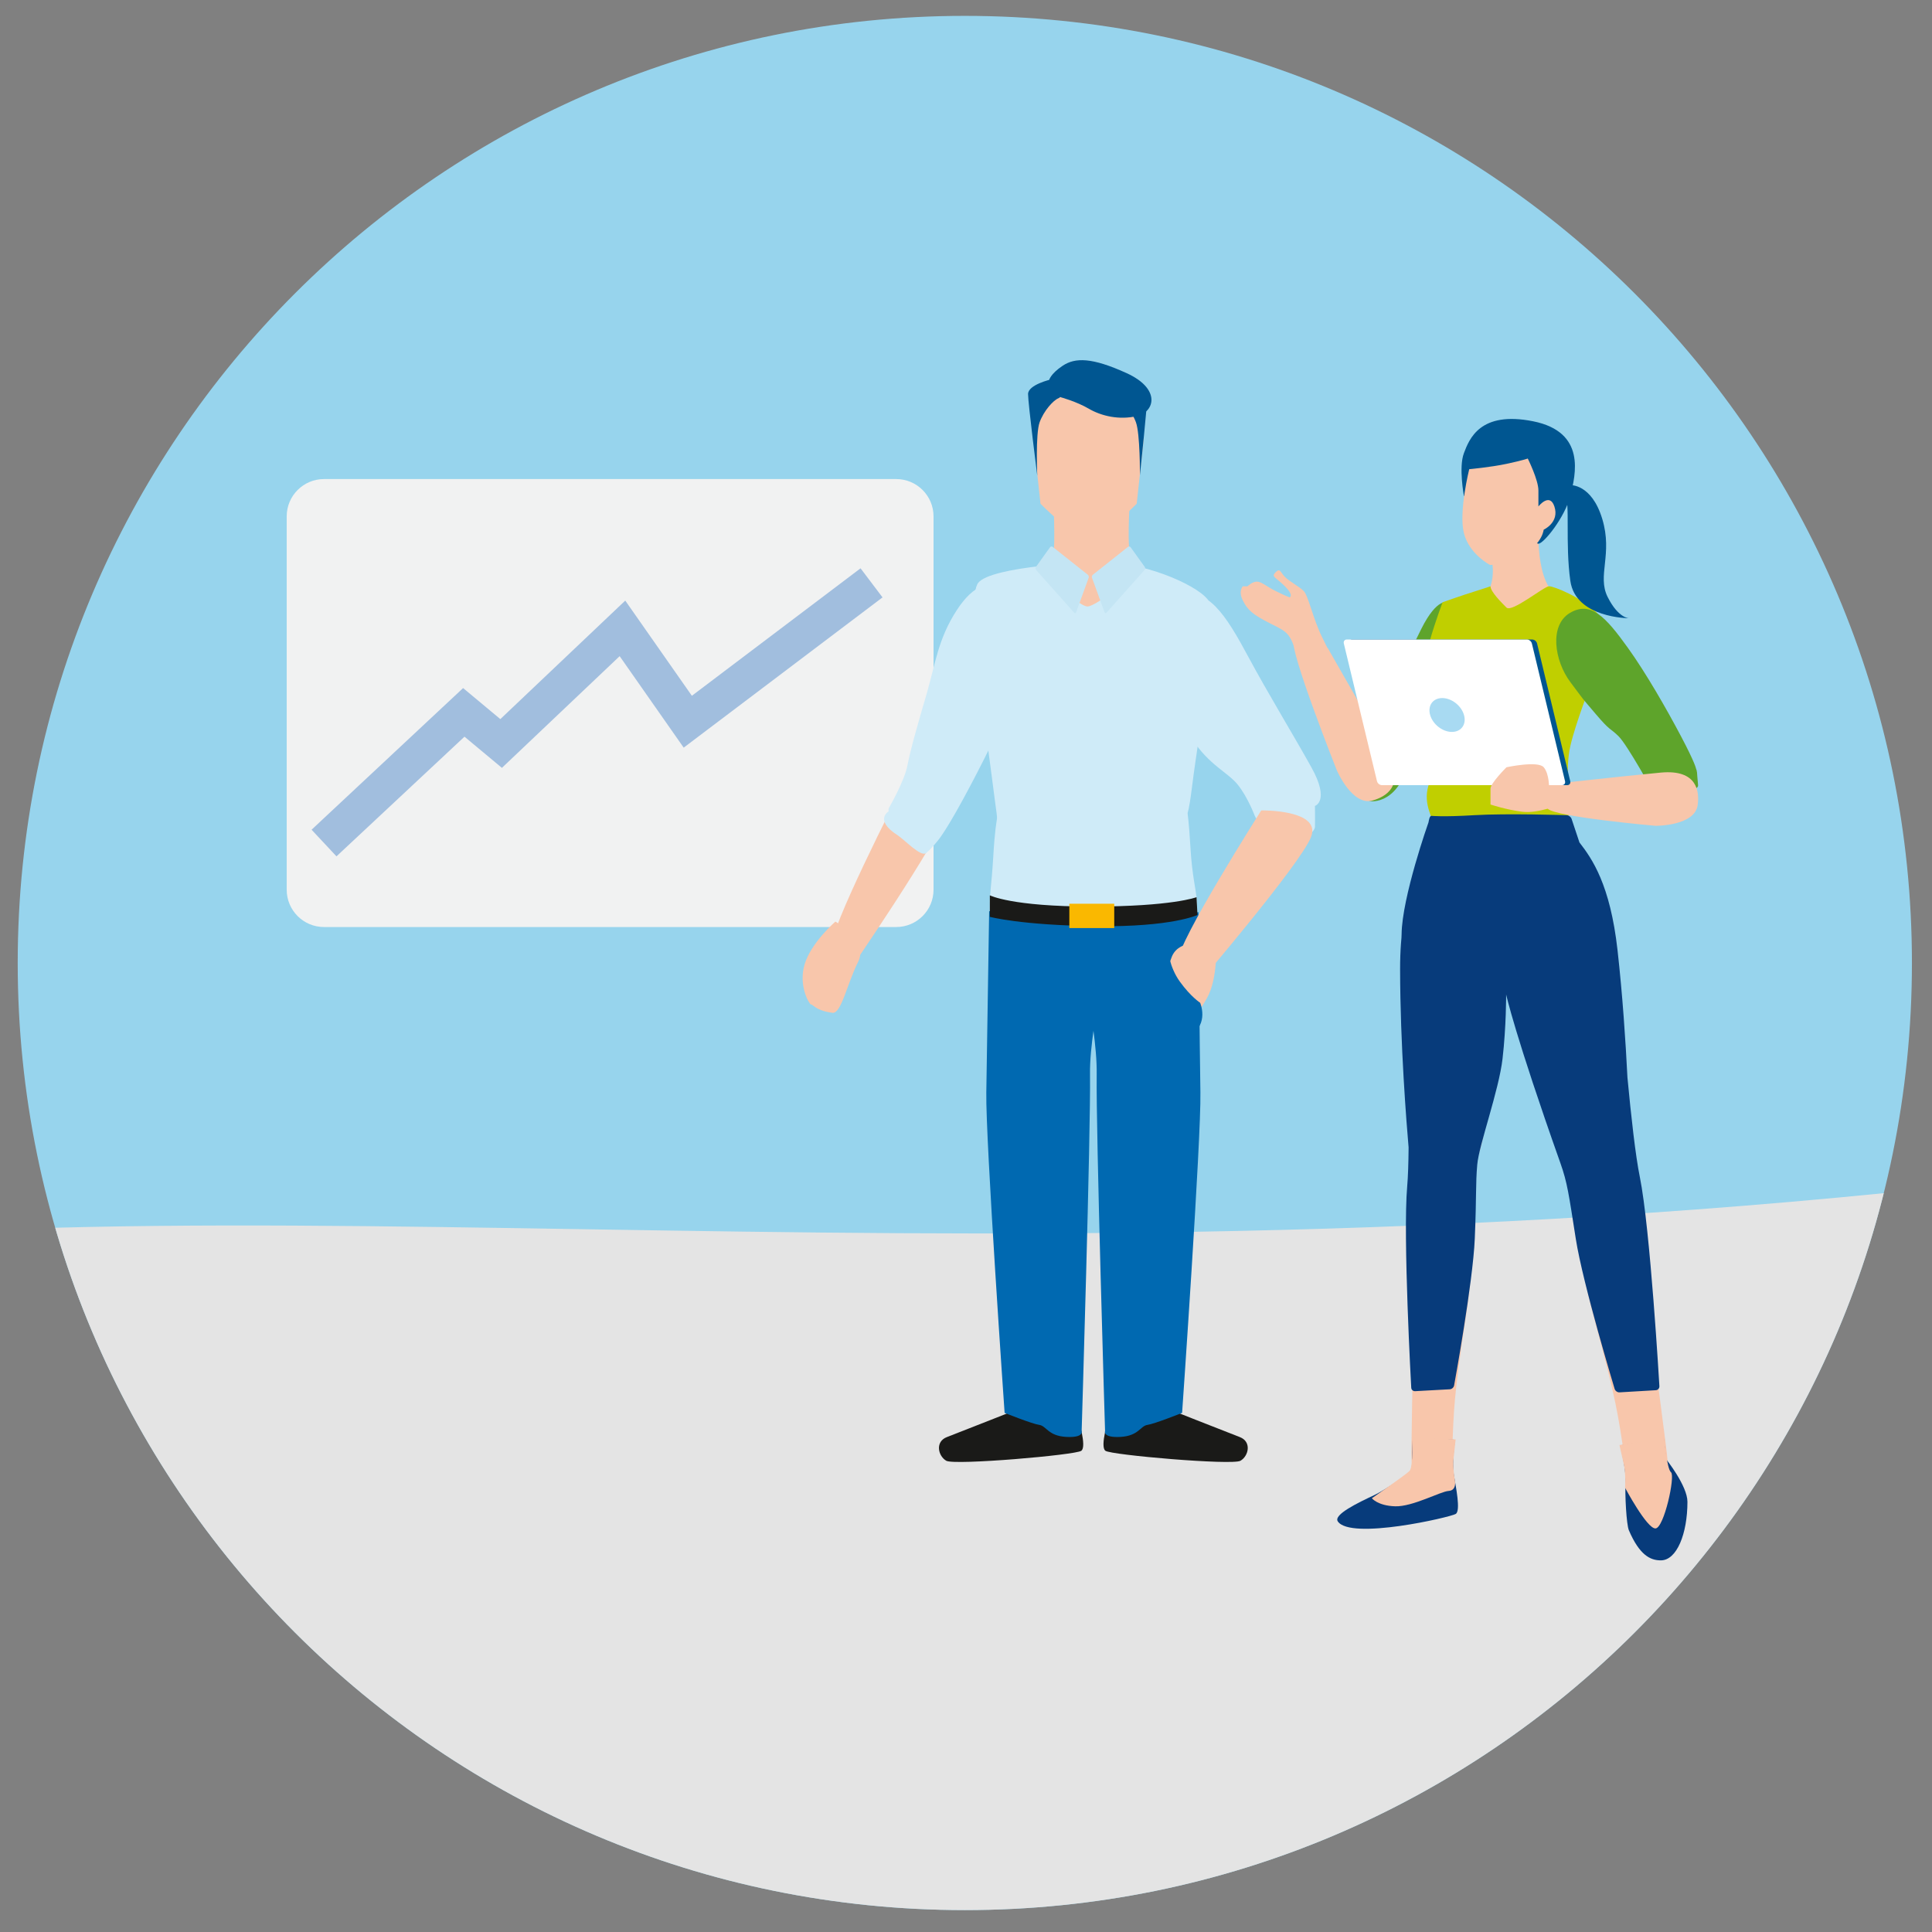
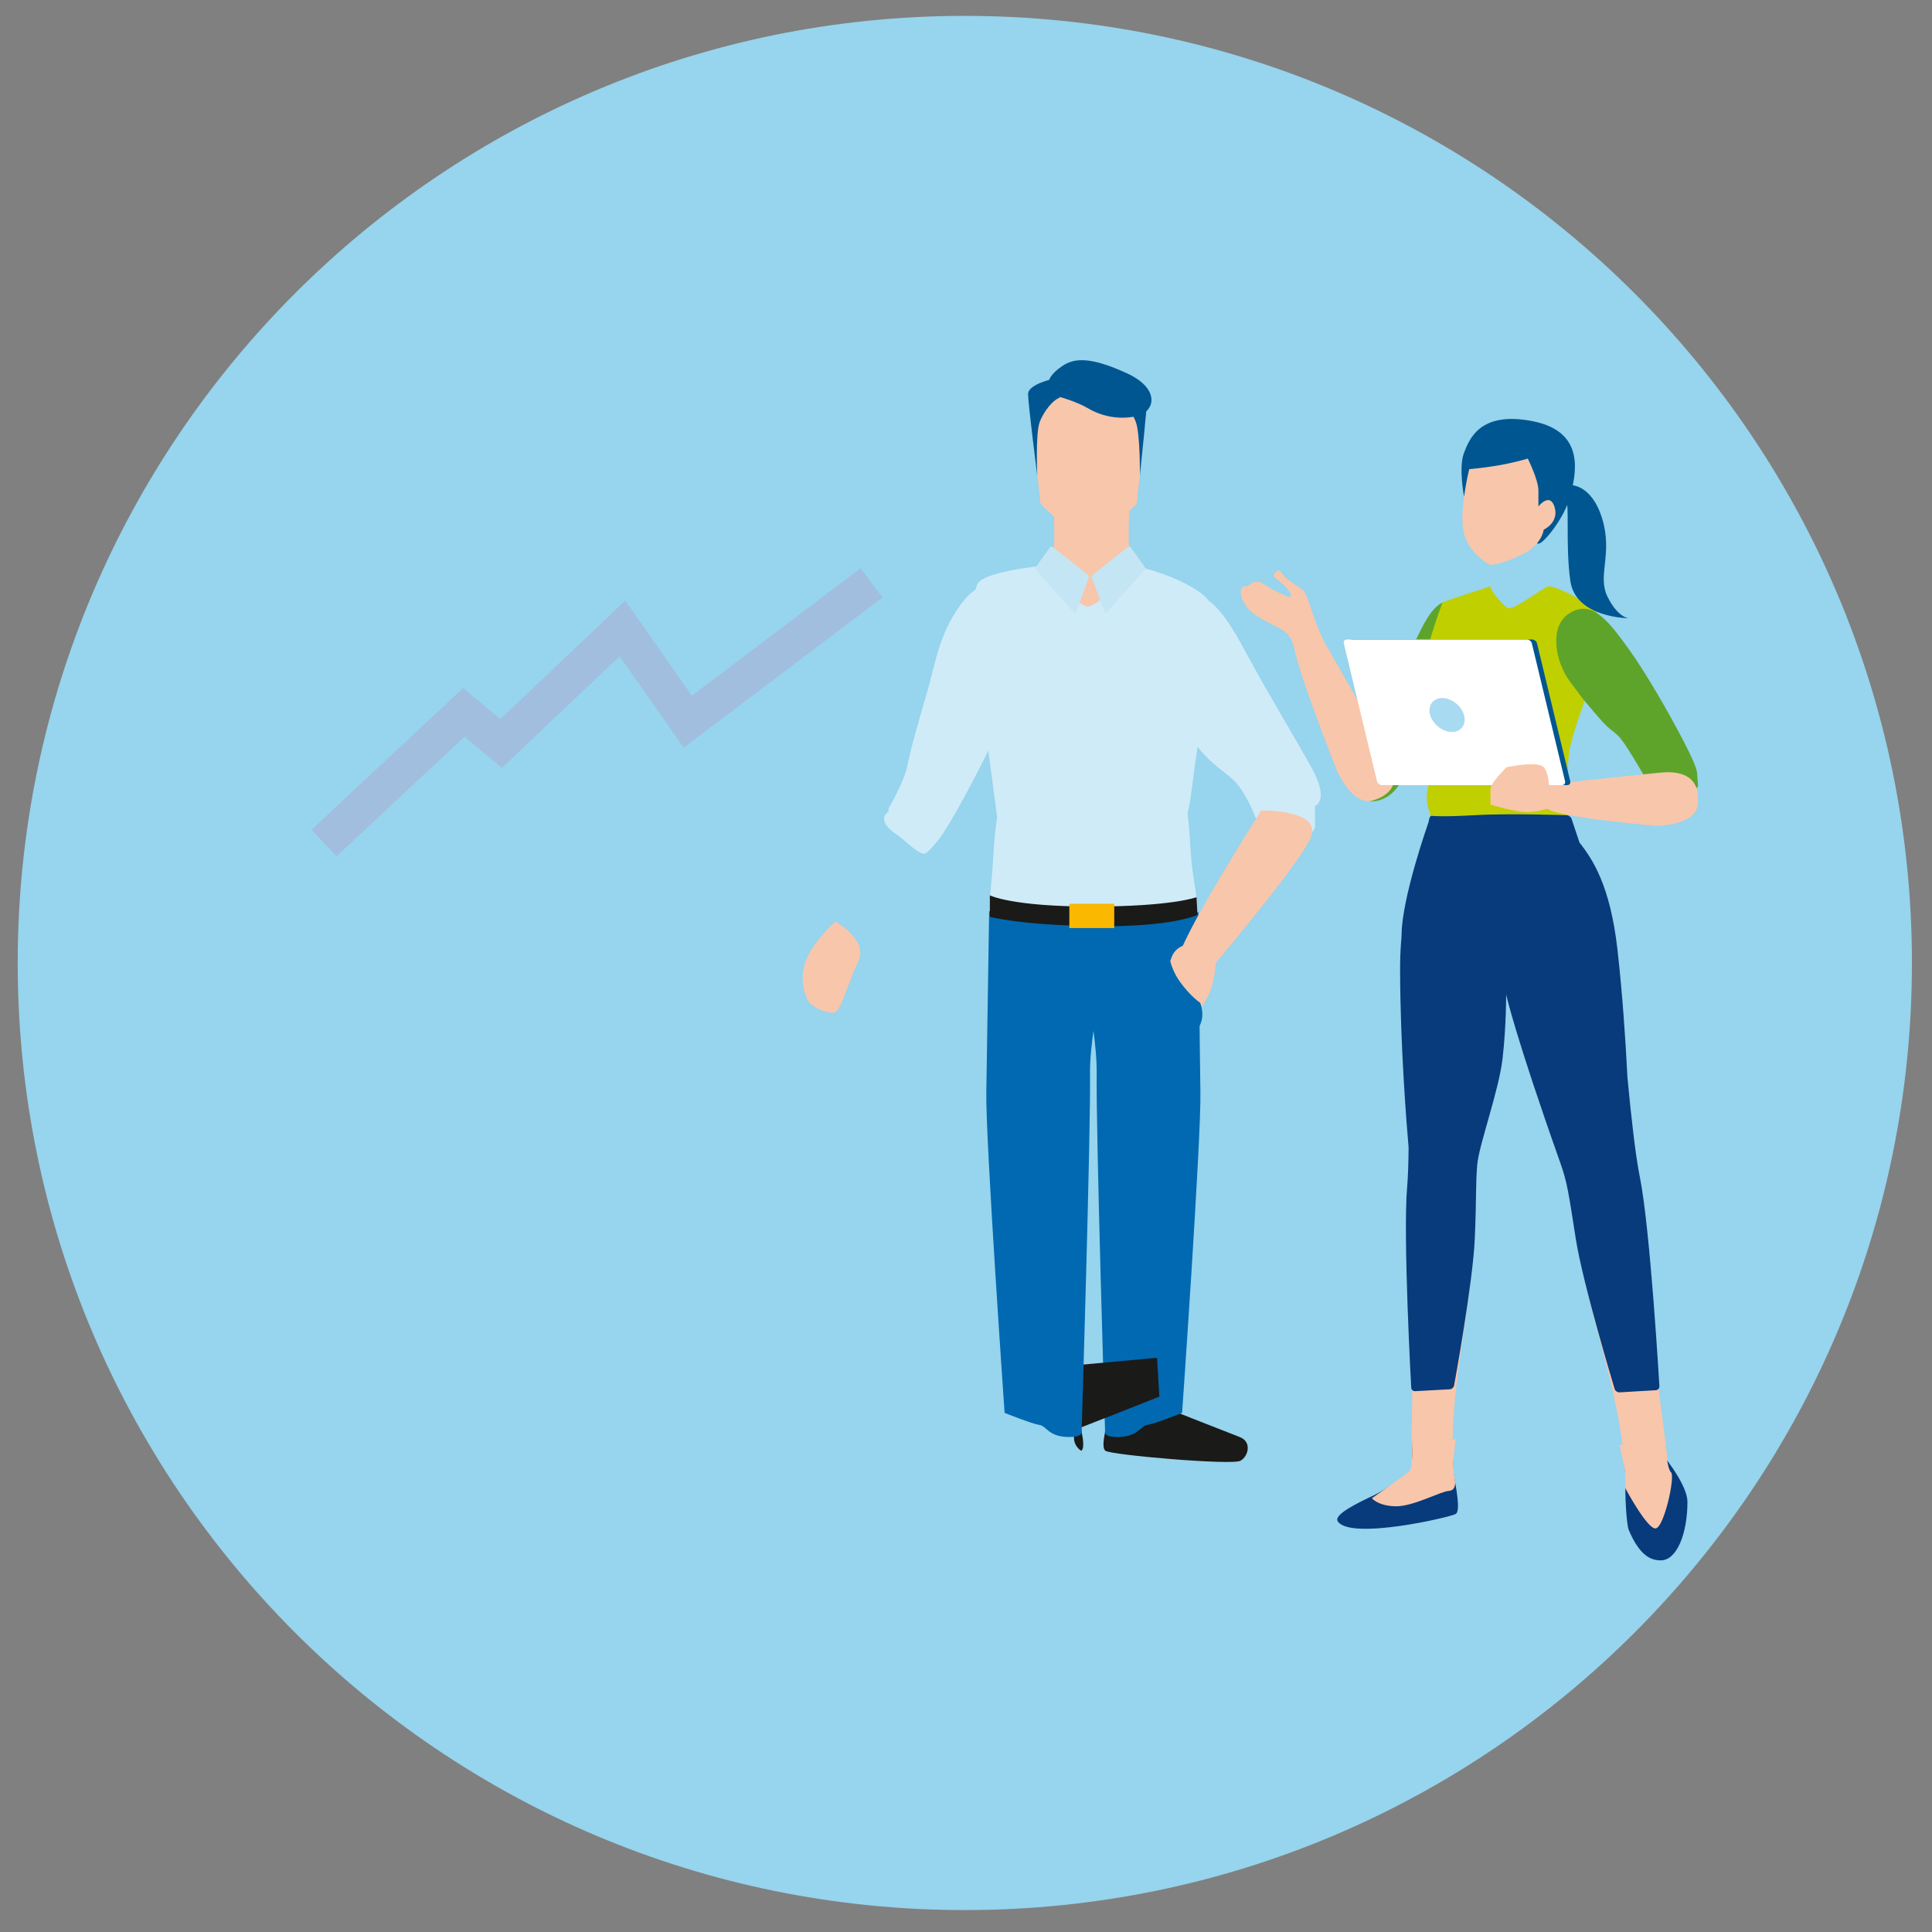
<svg xmlns="http://www.w3.org/2000/svg" xmlns:xlink="http://www.w3.org/1999/xlink" version="1.1" x="0px" y="0px" viewBox="0 0 318 318" xml:space="preserve">
  <rect x="0" y="0" width="318" height="318" fill="#808080" stroke="none" />
  <g id="kreis_für_Hintergrund">
    <path fill="#97D4ED" d="M2.915,158.503c0,86.094,69.794,155.889,155.888,155.889c86.097,0,155.893-69.795,155.893-155.889   c0-86.096-69.796-155.891-155.893-155.891C72.709,2.611,2.915,72.407,2.915,158.503" />
  </g>
  <g id="grüne_Fläche">
    <g>
      <defs>
        <path id="SVGID_1_" d="M2.915,158.503c0,86.094,69.794,155.889,155.888,155.889c86.097,0,155.893-69.795,155.893-155.889     c0-86.096-69.796-155.891-155.893-155.891C72.709,2.611,2.915,72.407,2.915,158.503" />
      </defs>
      <clipPath id="SVGID_00000091010008592074063830000011040626607065867404_">
        <use xlink:href="#SVGID_1_" overflow="visible" />
      </clipPath>
-       <path clip-path="url(#SVGID_00000091010008592074063830000011040626607065867404_)" fill="#E4E4E4" d="M-224.436,180.89    c74.814-28.113,132.997,29.581,186.755,24.034C68.902,193.926,207,217.458,395.62,184.764    c266.63-46.216,152.361,72.626,135.372,86.504c-71.219,58.177-267.859,54.554-291.234,61.567    C99.563,374.898-204.233,217.64-224.436,180.89z" />
    </g>
  </g>
  <g id="Menschen">
    <g>
      <g>
-         <path fill="#F1F2F2" d="M53.333,78.851c-3.393,0-6.144,2.751-6.144,6.145v61.445c0,3.393,2.751,6.145,6.144,6.145h94.179     c3.394,0,6.145-2.751,6.145-6.145V84.996c0-3.393-2.751-6.145-6.145-6.145H53.333z" />
-       </g>
+         </g>
      <polyline fill="none" stroke="#A1BEDE" stroke-width="6" points="53.333,138.76 76.339,117.254 82.483,122.375 102.453,103.429     113.206,118.791 143.452,95.934   " />
    </g>
    <g>
      <g>
        <path fill="#1A1A18" d="M183.351,224.757c0,0,0.269,4.317-0.355,6.654c-0.623,2.337-1.982,6.679-1.05,7.382     c0.932,0.702,20.87,2.416,22.223,1.645c1.353-0.772,1.886-3.145-0.107-3.903c-1.993-0.758-12.736-5.006-12.736-5.006l0.373-6.4     L183.351,224.757z" />
        <path fill="#F8C6AB" d="M185.196,233.218c-1.602-0.231-2.518-0.722-2.518-0.722s0.708-2.386,0.648-4.422     c-0.059-2.036-0.069-3.395-0.069-3.395l8.562,0.272c0,0-0.735,5.66-0.06,6.464C192.433,232.219,186.798,233.449,185.196,233.218" />
        <path fill="#F8C6AB" d="M181.409,145.666c-0.31-0.136-0.531,0.028-0.492,0.364c0,0,2.309,22.839,3.261,28.356     c0.952,5.517-3.332,3.678-2.856,15.172c0.476,11.494,2.38,31.265,2.38,35.402c0,4.138,7.139,4.598,7.615,2.299     c0.476-2.299,3.808-45.518,4.76-51.954c0.952-6.437-0.425-22.837-0.425-22.837c-0.028-0.338-0.303-0.721-0.614-0.857     L181.409,145.666z" />
        <path fill="#0069B1" d="M181.888,235.522c0,0-0.467,1.154,2.536,0.988c3.004-0.164,3.264-1.812,4.439-1.977     c1.176-0.164,5.707-1.978,5.707-1.978s3.143-44.994,3.012-52.74c-0.13-7.747-0.32-29.673-0.32-29.673s-12.754,1.16-16.932,2.644     c-4.179,1.483,0.311,14.833,0.181,24.062C180.38,186.078,181.888,235.522,181.888,235.522" />
-         <path fill="#1A1A18" d="M176.575,224.757c0,0-0.269,4.317,0.355,6.654c0.623,2.337,1.981,6.679,1.05,7.382     c-0.932,0.702-20.87,2.416-22.223,1.645c-1.353-0.772-1.886-3.145,0.107-3.903c1.993-0.758,12.736-5.006,12.736-5.006l-0.373-6.4     L176.575,224.757z" />
+         <path fill="#1A1A18" d="M176.575,224.757c0,0-0.269,4.317,0.355,6.654c0.623,2.337,1.981,6.679,1.05,7.382     c-1.353-0.772-1.886-3.145,0.107-3.903c1.993-0.758,12.736-5.006,12.736-5.006l-0.373-6.4     L176.575,224.757z" />
        <path fill="#F8C6AB" d="M174.73,233.218c1.602-0.231,2.518-0.723,2.518-0.723s-0.708-2.385-0.648-4.421     c0.059-2.036,0.069-3.395,0.069-3.395l-8.562,0.272c0,0,0.735,5.66,0.06,6.464C167.493,232.219,173.128,233.449,174.73,233.218" />
        <path fill="#F8C6AB" d="M178.516,145.666c0.31-0.136,0.531,0.028,0.492,0.364c0,0-2.309,22.839-3.261,28.356     c-0.952,5.517,3.332,3.678,2.856,15.172c-0.476,11.494-2.38,31.265-2.38,35.402c0,4.138-7.139,4.598-7.615,2.299     c-0.476-2.299-3.808-45.518-4.76-51.954c-0.952-6.437,0.425-22.837,0.425-22.837c0.028-0.338,0.303-0.721,0.614-0.857     L178.516,145.666z" />
        <path fill="#0069B1" d="M178.037,235.522c0,0,0.467,1.154-2.536,0.988c-3.004-0.164-3.264-1.812-4.439-1.977     c-1.176-0.164-5.707-1.978-5.707-1.978s-3.143-44.994-3.012-52.74c0.13-7.747,0.468-29.835,0.468-29.835     s13.021,0.334,17.199,1.817c4.179,1.484-0.727,15.822-0.597,25.052C179.546,186.078,178.037,235.522,178.037,235.522" />
        <path fill="#CFEBF8" d="M189.832,108.038c1.533,5.465,3.724,9.437,6.445,13.67c2.722,4.232,5.852,5.421,7.488,7.488     c1.636,2.067,2.765,5.087,2.765,5.087c0.063,0.169,0.213,0.413,0.335,0.547c0,0,0.559,5.722,4.523,4.939     c1.392-0.276,5.015-2.528,5.048-3.66c0.034-1.133,0-3.456,0-3.456s2.506-0.788-0.576-6.336     c-2.88-5.184-7.281-12.411-10.352-18.136c-3.712-6.923-6.869-11.939-11.53-9.953     C189.317,100.211,188.523,103.376,189.832,108.038" />
-         <path fill="#F8C6AB" d="M148.042,130.426c0,0-11.831,23.11-11.127,25.424c0.703,2.314,2.856,3.98,2.856,3.98     s14.673-21.329,16.098-26.13C157.294,128.899,148.042,130.426,148.042,130.426" />
        <path fill="#CFEBF8" d="M157.519,100.374c-3.118,4.743-3.572,8.94-4.981,13.769c-1.409,4.831-2.688,9.244-3.175,11.834     c-0.487,2.59-3.03,6.967-3.03,6.967c-0.091,0.156-0.114,0.42-0.052,0.589c0,0-2.456,1.421,1.434,3.925     c1.193,0.769,3.852,3.666,4.729,2.949c0.877-0.717,1.888-2.011,1.888-2.011s1.077-1.144,4.116-6.714     c3.04-5.57,6.942-13.311,9.249-19.384c2.789-7.343,4.503-13.016-0.053-15.232C163.088,94.851,160.179,96.328,157.519,100.374" />
        <path fill="#F8C6AB" d="M137.497,151.691c0,0-4.014,3.494-5.064,7.041c-1.05,3.546,0.773,6.551,1.037,6.589     c0.255,0.037,0.411,0.287,1.005,0.628c0.837,0.48,1.969,0.695,2.556,0.757c1.444,0.153,2.404-4.798,4.214-8.395     C143.056,154.715,137.497,151.691,137.497,151.691" />
        <path fill="#CFEBF8" d="M196.181,129.669c1.332-10.657,4.696-28.324,2.605-30.994c-2.091-2.67-11.446-6.415-17.218-5.971     c-4.705,0.362-10.488,1.781-12.579,11.07c-2.091,9.29,2.253,22.854,0.946,33.746c-1.307,10.891-0.835,9.243-0.226,11.806     c0.61,2.563,4.145,1.48,4.145,1.48s3.482-0.936,4.44-0.296c0.958,0.641,4.736,0.592,11.248,0c9.323-0.848,0.375-0.075,5.18-0.444     c3.848-0.296,1.738-1.789,1.233-10.373C195.363,129.629,195.197,137.543,196.181,129.669" />
        <path fill="#CFEBF8" d="M163.526,129.986c-1.332-10.657-4.607-31.386-2.516-34.055c2.091-2.669,18.057-3.7,23.829-3.256     c4.705,0.362,3.739,1.811,5.831,11.101c2.091,9.29-2.253,22.854-0.947,33.746c1.307,10.891,0.549,9.291-0.06,11.854     c-0.61,2.562-4.145,1.48-4.145,1.48s-3.482-0.936-4.44-0.296c-0.958,0.641-4.736,0.593-11.248,0     c-9.323-0.847,0.706-0.074-4.099-0.444c-3.848-0.296-2.77-0.203-2.265-8.787C164.058,131.263,164.51,137.86,163.526,129.986" />
        <path fill="#1A1A18" d="M196.945,147.675c0,0-4.003,1.539-17.241,1.539s-16.779-1.847-16.779-1.847v3.541     c0,0,5.08,1.385,17.548,1.539c12.469,0.154,16.626-1.847,16.626-1.847L196.945,147.675z" />
      </g>
      <rect x="176.01" y="148.752" fill="#FAB800" width="7.389" height="4.003" />
      <g>
        <path fill="#F8C6AB" d="M185.944,82.91c0,0-0.514,7.576,0.257,9.245c0.77,1.669,1.797,1.284,1.797,1.284s-7.33,6.382-9,6.382     c-1.669,0-7.949-6.51-7.949-6.51s1.926-0.642,2.311-2.054c0.386-1.413,0-9.759,0-9.759l12.712,1.156" />
      </g>
      <g>
        <defs>
-           <path id="SVGID_00000152229497829638862250000006510915133526679178_" d="M186.072,82.653l-0.128,0.257      c0,0-0.514,7.575,0.257,9.245c0.77,1.669,1.797,1.283,1.797,1.283s-7.33,6.383-9,6.383c-1.669,0-7.949-6.511-7.949-6.511      s1.926-0.642,2.311-2.054c0.385-1.413,0-9.759,0-9.759L186.072,82.653z" />
-         </defs>
+           </defs>
        <clipPath id="SVGID_00000041291061530492576700000018414282926580226433_">
          <use xlink:href="#SVGID_00000152229497829638862250000006510915133526679178_" overflow="visible" />
        </clipPath>
        <g opacity="0.24" clip-path="url(#SVGID_00000041291061530492576700000018414282926580226433_)">
          <g>
            <defs>
              <rect id="SVGID_00000034797847550730828300000009959901981834001812_" x="157.802" y="58.63" width="42.834" height="34.008" />
            </defs>
            <clipPath id="SVGID_00000147929521666020899760000011499765936178584736_">
              <use xlink:href="#SVGID_00000034797847550730828300000009959901981834001812_" overflow="visible" />
            </clipPath>
          </g>
        </g>
      </g>
      <g>
        <path fill="#F8C6AB" d="M179.139,80.214c-5.035,0-9.117-4.081-9.117-9.117c0-5.035,4.082-9.117,9.117-9.117     s9.117,4.081,9.117,9.117C188.255,76.132,184.174,80.214,179.139,80.214" />
        <path fill="#F8C6AB" d="M179.139,88.174c-2.411,0-4.366-1.955-4.366-4.366c0-2.411,1.955-4.365,4.366-4.365     c2.411,0,4.366,1.955,4.366,4.365C183.504,86.22,181.55,88.174,179.139,88.174" />
        <path fill="#F8C6AB" d="M188.255,72.253l-1.156,10.657c0,0-5.264,5.393-7.318,5.264c-2.055-0.128,1.155-9.758,1.155-9.758     L188.255,72.253z" />
        <path fill="#F8C6AB" d="M170.106,72.253l1.156,10.657c0,0,5.264,5.393,7.318,5.264c2.055-0.128-1.155-9.758-1.155-9.758     L170.106,72.253z" />
        <path fill="#005691" d="M174.561,65.377c0,0,2.586,0.69,4.655,1.897c2.069,1.206,5,1.896,7.932,1.206     c2.931-0.69,3.965-4.483-1.725-7.069c-5.689-2.586-8.448-2.586-10.517-1.207c-2.068,1.38-2.241,2.414-2.241,2.414L174.561,65.377     z" />
        <path fill="#005691" d="M174.733,63.653c0,0,0.344,1.552-0.517,1.896c-0.862,0.345-2.414,2.07-3.103,3.966     c-0.69,1.896-0.382,8.791-0.382,8.791s-1.515-11.895-1.515-13.446c0-1.553,3.793-2.414,3.793-2.414L174.733,63.653z" />
        <path fill="#005691" d="M183.354,63.653c0,0-0.344,1.552,0.518,1.896c0.862,0.345,2.414,2.07,3.103,3.966     c0.69,1.896,0.654,8.71,0.654,8.71s1.242-11.813,1.242-13.365c0-1.553-3.793-2.414-3.793-2.414L183.354,63.653z" />
        <path fill="#F8C6AB" d="M207.597,133.39c0,0-13.976,22.036-13.518,24.411c0.458,2.374,2.941,4.351,2.941,4.351     s16.822-19.678,18.741-24.304C217.681,133.222,207.597,133.39,207.597,133.39" />
        <path fill="#F8C6AB" d="M200.153,155.702c0,0,0.321,5.312-1.473,8.547c-1.793,3.235-5.004,6.77-5.004,6.77     s-0.879-0.312-1.441-0.738c-0.186-0.141,1.232-1.992,1.019-2.154c-0.205-0.156-0.493-0.092-1.153-0.277     c-0.929-0.26-1.876-0.916-2.332-1.292c-1.121-0.924,1.737-5.078,3.034-8.89C194.101,153.857,200.153,155.702,200.153,155.702" />
        <path fill="#0069B1" d="M192.26,156.301c0,0,0.139,2.777,1.944,5.277c1.805,2.499,3.333,3.471,3.333,3.471     s1.527,3.472-1.666,5.416c-3.194,1.944-8.748-1.111-8.332-3.611c0.417-2.499,2.083-7.22,2.361-7.498     C190.177,159.078,192.26,156.301,192.26,156.301" />
        <path fill="#C4E5F4" d="M188.391,93.815c0.12-0.134,0.132-0.362,0.027-0.509l-2.313-3.224c-0.105-0.147-0.305-0.175-0.446-0.063     l-5.774,4.575c-0.141,0.111-0.205,0.34-0.144,0.51l2.062,5.672c0.062,0.169,0.209,0.197,0.329,0.063L188.391,93.815z" />
        <path fill="#C4E5F4" d="M170.54,93.815c-0.12-0.134-0.132-0.362-0.027-0.509l2.313-3.224c0.105-0.147,0.305-0.175,0.446-0.063     l5.774,4.575c0.141,0.111,0.205,0.34,0.144,0.51l-2.062,5.672c-0.062,0.169-0.209,0.197-0.33,0.063L170.54,93.815z" />
      </g>
    </g>
    <g>
      <g>
-         <path fill="#F8C6AB" d="M255.845,97.376c0,0-0.877,0-1.752-2.629c-0.877-2.629-0.877-6.133-0.877-6.133l-7.885,2.629     c0,0,0.876,2.629,0,5.256c-0.877,2.629-0.877,3.505-0.877,3.505s3.505,0.876,4.381,1.752     C249.712,102.633,255.845,97.376,255.845,97.376" />
        <path fill="#5EA42B" d="M238.323,99.128c0,0-1.752-0.877-4.381,4.381c-2.629,5.257-7.885,16.646-7.885,16.646     s2.629,11.39,0,11.39c-2.629,0,1.752,1.752,4.381-2.629c2.628-4.381,8.761-17.523,8.761-17.523L238.323,99.128z" />
        <path fill="#C0CF00" d="M261.978,112.27c0,0-2.629,6.691-3.504,10.514c-0.877,3.821-0.124,8.761-0.062,10.513     c0.062,1.752-1.691,1.752-6.947,2.629c-5.257,0.876-15.771,0-15.771-0.877c0-0.876-1.876-3.504-0.062-7.008     c1.815-3.505-0.814-8.761-1.69-13.142c-0.876-4.381,3.505-15.771,3.505-15.771s3.38-1.194,5.194-1.752     c1.814-0.559,2.691-0.877,2.691-0.877c0,0.877,1.752,2.629,2.628,3.505c0.876,0.876,6.195-3.505,7.008-3.505     c0.814,0,5.257,1.753,7.886,4.381C265.482,103.509,261.978,112.27,261.978,112.27" />
        <path fill="#F8C6AB" d="M244.729,143.684c-0.266-0.083-0.421,0.068-0.346,0.336c0,0,7.103,33.138,12.868,45.978     c2.82,6.28,0.913,11.375,5.14,26.982c3.716,13.723,3.889,15.675,4.991,22.808c0.78,5.055,7.217,3.714,7.109,0.836     c-0.109-2.878-7.555-55.884-8.227-63.868c-0.67-7.984-6.104-27.825-6.104-27.825c-0.074-0.269-0.348-0.555-0.615-0.637     L244.729,143.684z" />
        <path fill="#073B7B" d="M266.658,237.904c0,0,1.008,3.776,0.896,5.956c-0.112,2.178,0.148,7.085,0.556,8.031     c1.752,4.063,3.504,4.939,5.256,4.939c2.629,0,4.381-4.381,4.381-9.637c0-2.629-3.504-7.009-3.504-7.009l-0.381-3.403     L266.658,237.904z" />
        <path fill="#F8C6AB" d="M272.491,251.574c-1.411,0.074-5.014-6.699-5.014-6.699s0.175-2.235-0.242-4.029     c-0.418-1.793-0.672-2.995-0.672-2.995l7.369-1.248c0,0,0.391,5.141,1.113,5.736C275.768,242.934,273.903,251.5,272.491,251.574" />
        <path fill="#F8C6AB" d="M242.514,166.146c0.105,0.245,0.195,0.661,0.201,0.927c0,0,4.64,10.469,0.547,23.31     c-2.002,6.281,0.364,10.921-1.965,26.227c-2.048,13.458-2.001,15.335-2.275,22.24c-0.195,4.895-6.464,4.316-6.672,1.566     c-0.209-2.749,1.131-53.986,0.904-61.655c-0.228-7.668,2.79-27.134,2.79-27.134c0.041-0.263,0.159-0.278,0.264-0.033     L242.514,166.146z" />
        <path fill="#073B7B" d="M239.505,236.98c0,0-0.55,3.703-0.207,5.763c0.343,2.061,1.145,5.903,0.318,6.441     c-0.828,0.537-17.39,4.367-19.425,1.22c-0.713-1.103,3.234-3.018,6.08-4.349c1.621-0.758,6.086-3.816,6.086-3.816l0.172-5.546     L239.505,236.98z" />
        <path fill="#F8C6AB" d="M225.804,246.604c0,0,0.96,1.241,3.844,1.327c2.884,0.085,7.451-2.447,8.802-2.53     c1.351-0.084,1.031-1.7,1.031-1.7s-0.409-2.108-0.206-3.859c0.203-1.751,0.315-2.922,0.315-2.922l-7.146-0.388     c0,0,0.185,4.933-0.438,5.577C231.384,242.753,225.804,246.604,225.804,246.604" />
        <path fill="#073B7B" d="M269.909,193.727c-0.713-3.504-1.436-9.991-2.037-16.368c-0.299-5.943-0.803-13.587-1.636-20.997     c-1.207-10.737-4.16-14.992-6.265-17.699l-1.289-3.867c-0.115-0.343-0.501-0.621-0.863-0.621c0,0-9.858-0.318-15.114,0     c-5.257,0.317-7.057,0.114-7.057,0.114c-0.36-0.043-0.446,0.714-0.522,1.067c0,0-4.366,12.307-4.428,18.44     c-0.004,0.363-0.023,0.659-0.103,1.527c-0.093,1.29-0.145,2.692-0.143,4.233c0.018,12.408,1.058,25.388,1.399,29.314     c-0.023,2.569-0.093,4.822-0.234,6.434c-0.717,8.186,0.667,33.086,0.667,33.086c0.007,0.348,0.293,0.612,0.639,0.594l5.709-0.313     c0.346-0.019,0.666-0.313,0.714-0.656c0,0,3.097-16.917,3.399-24.149c0.303-7.232,0.119-8.898,0.405-12.173     c0.287-3.274,3.556-12.16,4.166-17.452c0.61-5.291,0.593-10.542,0.593-10.542s1.45,6.655,8.919,27.718     c1.147,3.235,1.376,5.041,2.546,12.509c1.169,7.469,6.382,24.656,6.382,24.656c0.091,0.35,0.458,0.617,0.819,0.595l5.961-0.351     c0.362-0.021,0.627-0.33,0.594-0.691C273.128,228.136,271.62,202.136,269.909,193.727z" />
        <path fill="#5EA42B" d="M258.474,112.27c2.688,3.584,1.513,2.106,4.079,5.139c2.566,3.032,2.334,2.296,3.827,3.745     c1.493,1.449,5.844,9.41,5.844,9.41c0.096,0.175,0.336,0.311,0.535,0.303c0,0,0.017,0.897,3.039-0.125     c1.061-0.359,3.791-0.616,3.7-1.505c-0.09-0.891-0.175-2.081-0.175-2.081c-0.014-0.199-0.094-0.508-0.178-0.689     c0,0-0.131-0.879-2.473-5.307c-2.342-4.428-5.738-10.369-8.731-14.534c-3.618-5.035-6.086-7.779-9.53-5.745     C254.968,102.915,255.845,108.766,258.474,112.27" />
        <path fill="#F8C6AB" d="M272.492,135.926c0,0-16.51-1.451-17.745-2.821c-1.236-1.37-1.218-3.84-1.218-3.84     s13.733-1.539,19.84-2.101c6.071-0.559,6.359,3.202,6.06,5.354C278.947,135.977,272.492,135.926,272.492,135.926" />
        <path fill="#F8C6AB" d="M220.023,126.76c0,0-7.871-19.819-7.108-21.498c0.763-1.679,5.654,1.451,5.654,1.451     s6.887,11.981,9.837,17.357c2.933,5.344-0.401,7.109-2.493,7.692C222.55,132.7,220.023,126.76,220.023,126.76" />
        <path fill="#005691" d="M252.187,105.261c0.36,0,0.722,0.292,0.809,0.652l5.459,22.668c0.087,0.36-0.135,0.652-0.495,0.652     h-29.648c-0.361,0-0.723-0.292-0.81-0.652l-5.459-22.668c-0.087-0.36,0.135-0.652,0.496-0.652H252.187z" />
        <path fill="#FFFFFF" d="M251.332,105.261c0.36,0,0.722,0.292,0.809,0.652l5.459,22.668c0.087,0.36-0.135,0.652-0.495,0.652     h-29.648c-0.361,0-0.723-0.292-0.81-0.652l-5.459-22.668c-0.087-0.36,0.135-0.652,0.496-0.652H251.332z" />
        <path fill="#005691" d="M240.951,81.606c0,0-0.876-4.698,0-7.009c0.876-2.311,2.629-7.008,11.39-5.256     c8.76,1.752,7.008,8.761,6.133,12.266c-0.877,3.504-4.381,7.885-5.257,7.885C252.341,89.491,240.951,81.606,240.951,81.606" />
        <path fill="#F8C6AB" d="M256.721,132.421c0,0-3.504,1.51-6.133,1.193c-2.629-0.316-5.257-1.193-5.257-1.193v-2.629     c0-0.876,2.629-3.504,2.629-3.504s5.185-1.119,6.133,0c0.948,1.119,0.877,3.504,0.877,3.504L256.721,132.421z" />
        <path fill="#A8DAF2" d="M238.978,120.472c-1.539,0-3.143-1.247-3.583-2.787c-0.44-1.539,0.451-2.787,1.99-2.787     c1.539,0,3.143,1.247,3.583,2.787C241.408,119.225,240.517,120.472,238.978,120.472" />
        <path fill="#F8C6AB" d="M219.924,109.642c0,0-0.717-1.573-2.259-4.657c-1.542-3.084-2.312-6.939-3.084-7.709     c-0.771-0.771-2.313-1.543-3.084-2.313c-0.771-0.771-0.771-1.543-1.542-0.771c-0.771,0.771,0,0.771,1.542,2.313     c1.542,1.542,0.771,1.821,0.771,1.821s-0.771-0.279-2.312-1.049c-1.543-0.771-2.313-1.543-3.085-1.543     c-0.771,0-1.542,0.771-1.542,0.771h-0.77c0,0-0.771,0.771,0,2.313c0.77,1.542,1.542,2.313,4.626,3.854     c3.084,1.542,3.138,1.542,4.626,6.168C215.298,113.466,219.924,109.642,219.924,109.642" />
        <path fill="#F8C6AB" d="M254.093,87.18c0-0.318,0,2.311-3.504,4.063c-3.505,1.752-5.319,1.752-5.319,1.752     s-3.442-1.752-4.319-5.256c-0.876-3.505,0.877-10.514,0.877-10.514s3.504-0.317,6.133-0.876c2.629-0.559,3.504-0.877,3.504-0.877     s1.752,3.505,1.752,5.257v2.629c0,0,1.845-2.35,2.629,0C256.721,85.987,254.093,87.18,254.093,87.18" />
        <path fill="#005691" d="M258.474,79.853c0,0,3.504-0.242,5.257,5.574c1.752,5.816-0.876,9.32,0.876,12.824     c1.752,3.505,3.504,3.505,3.504,3.505s-8.761,0-9.637-6.133c-0.876-6.133,0-13.142-0.876-14.019     C256.721,80.73,258.474,79.853,258.474,79.853" />
      </g>
    </g>
  </g>
  <g id="Bus">
</g>
  <g id="Tram">
    <path fill="none" d="M2.915,158.503c0,86.094,69.794,155.889,155.888,155.889c86.097,0,155.893-69.795,155.893-155.889   c0-86.096-69.796-155.891-155.893-155.891C72.709,2.611,2.915,72.407,2.915,158.503" />
  </g>
</svg>